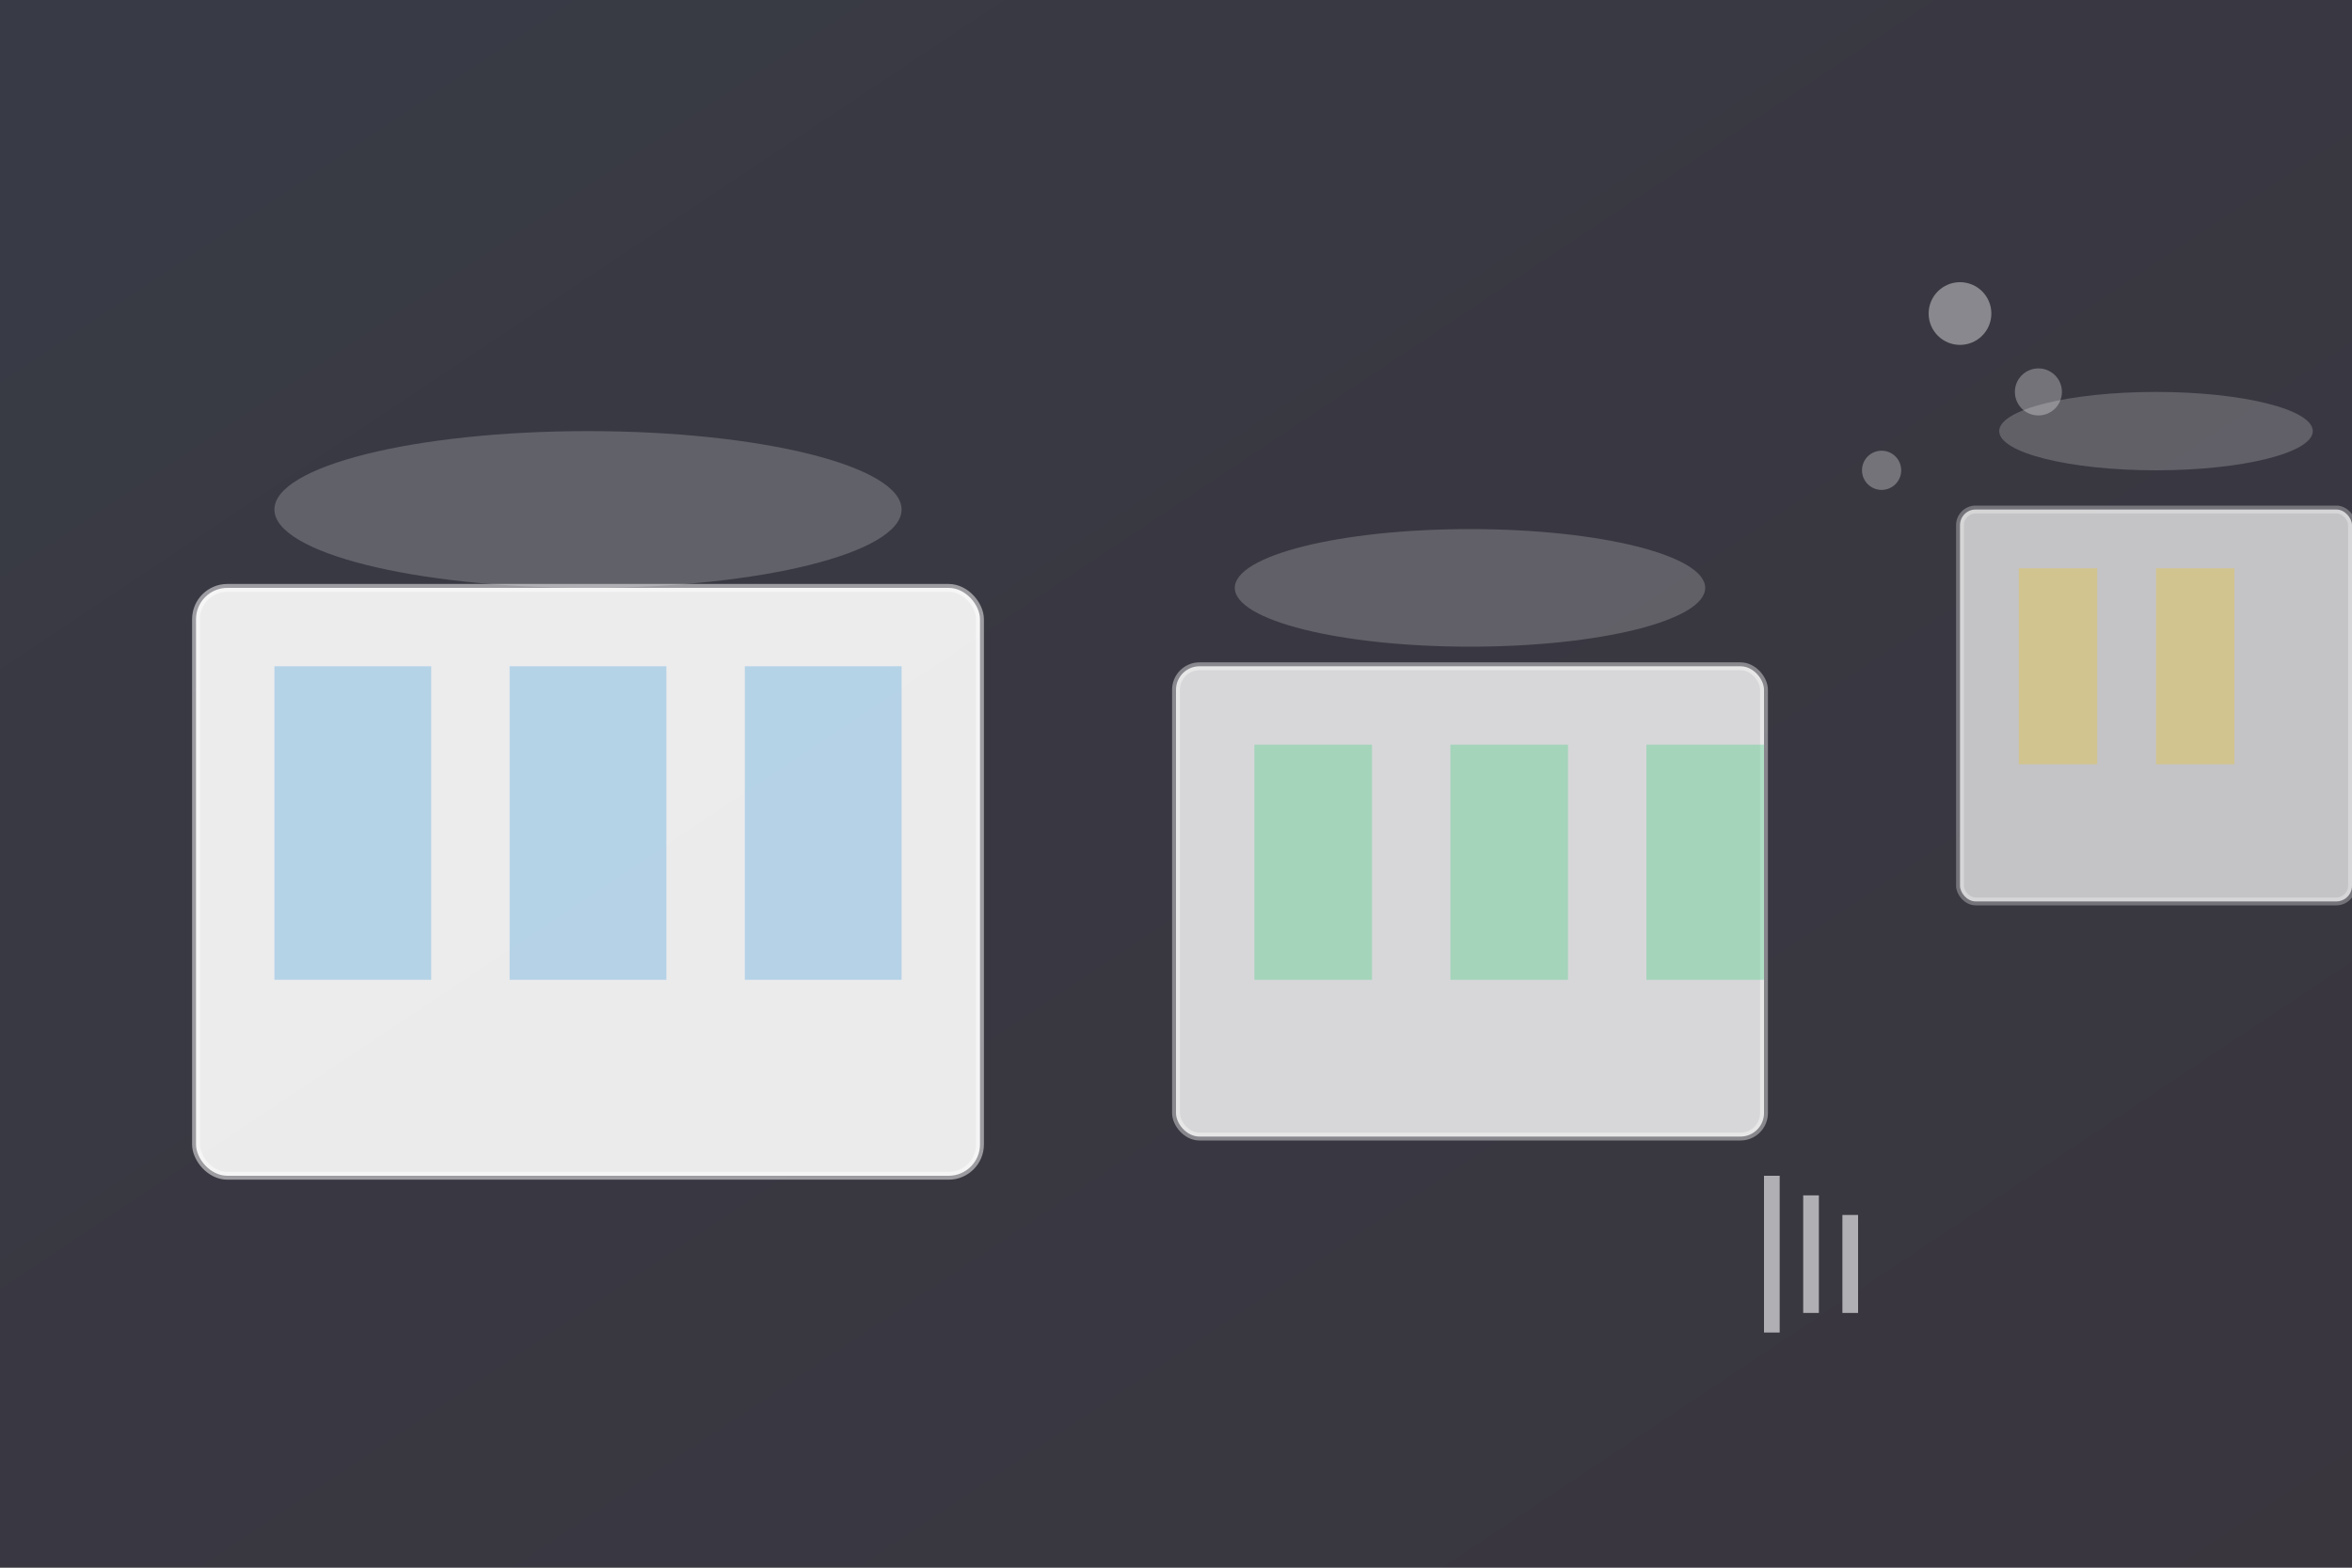
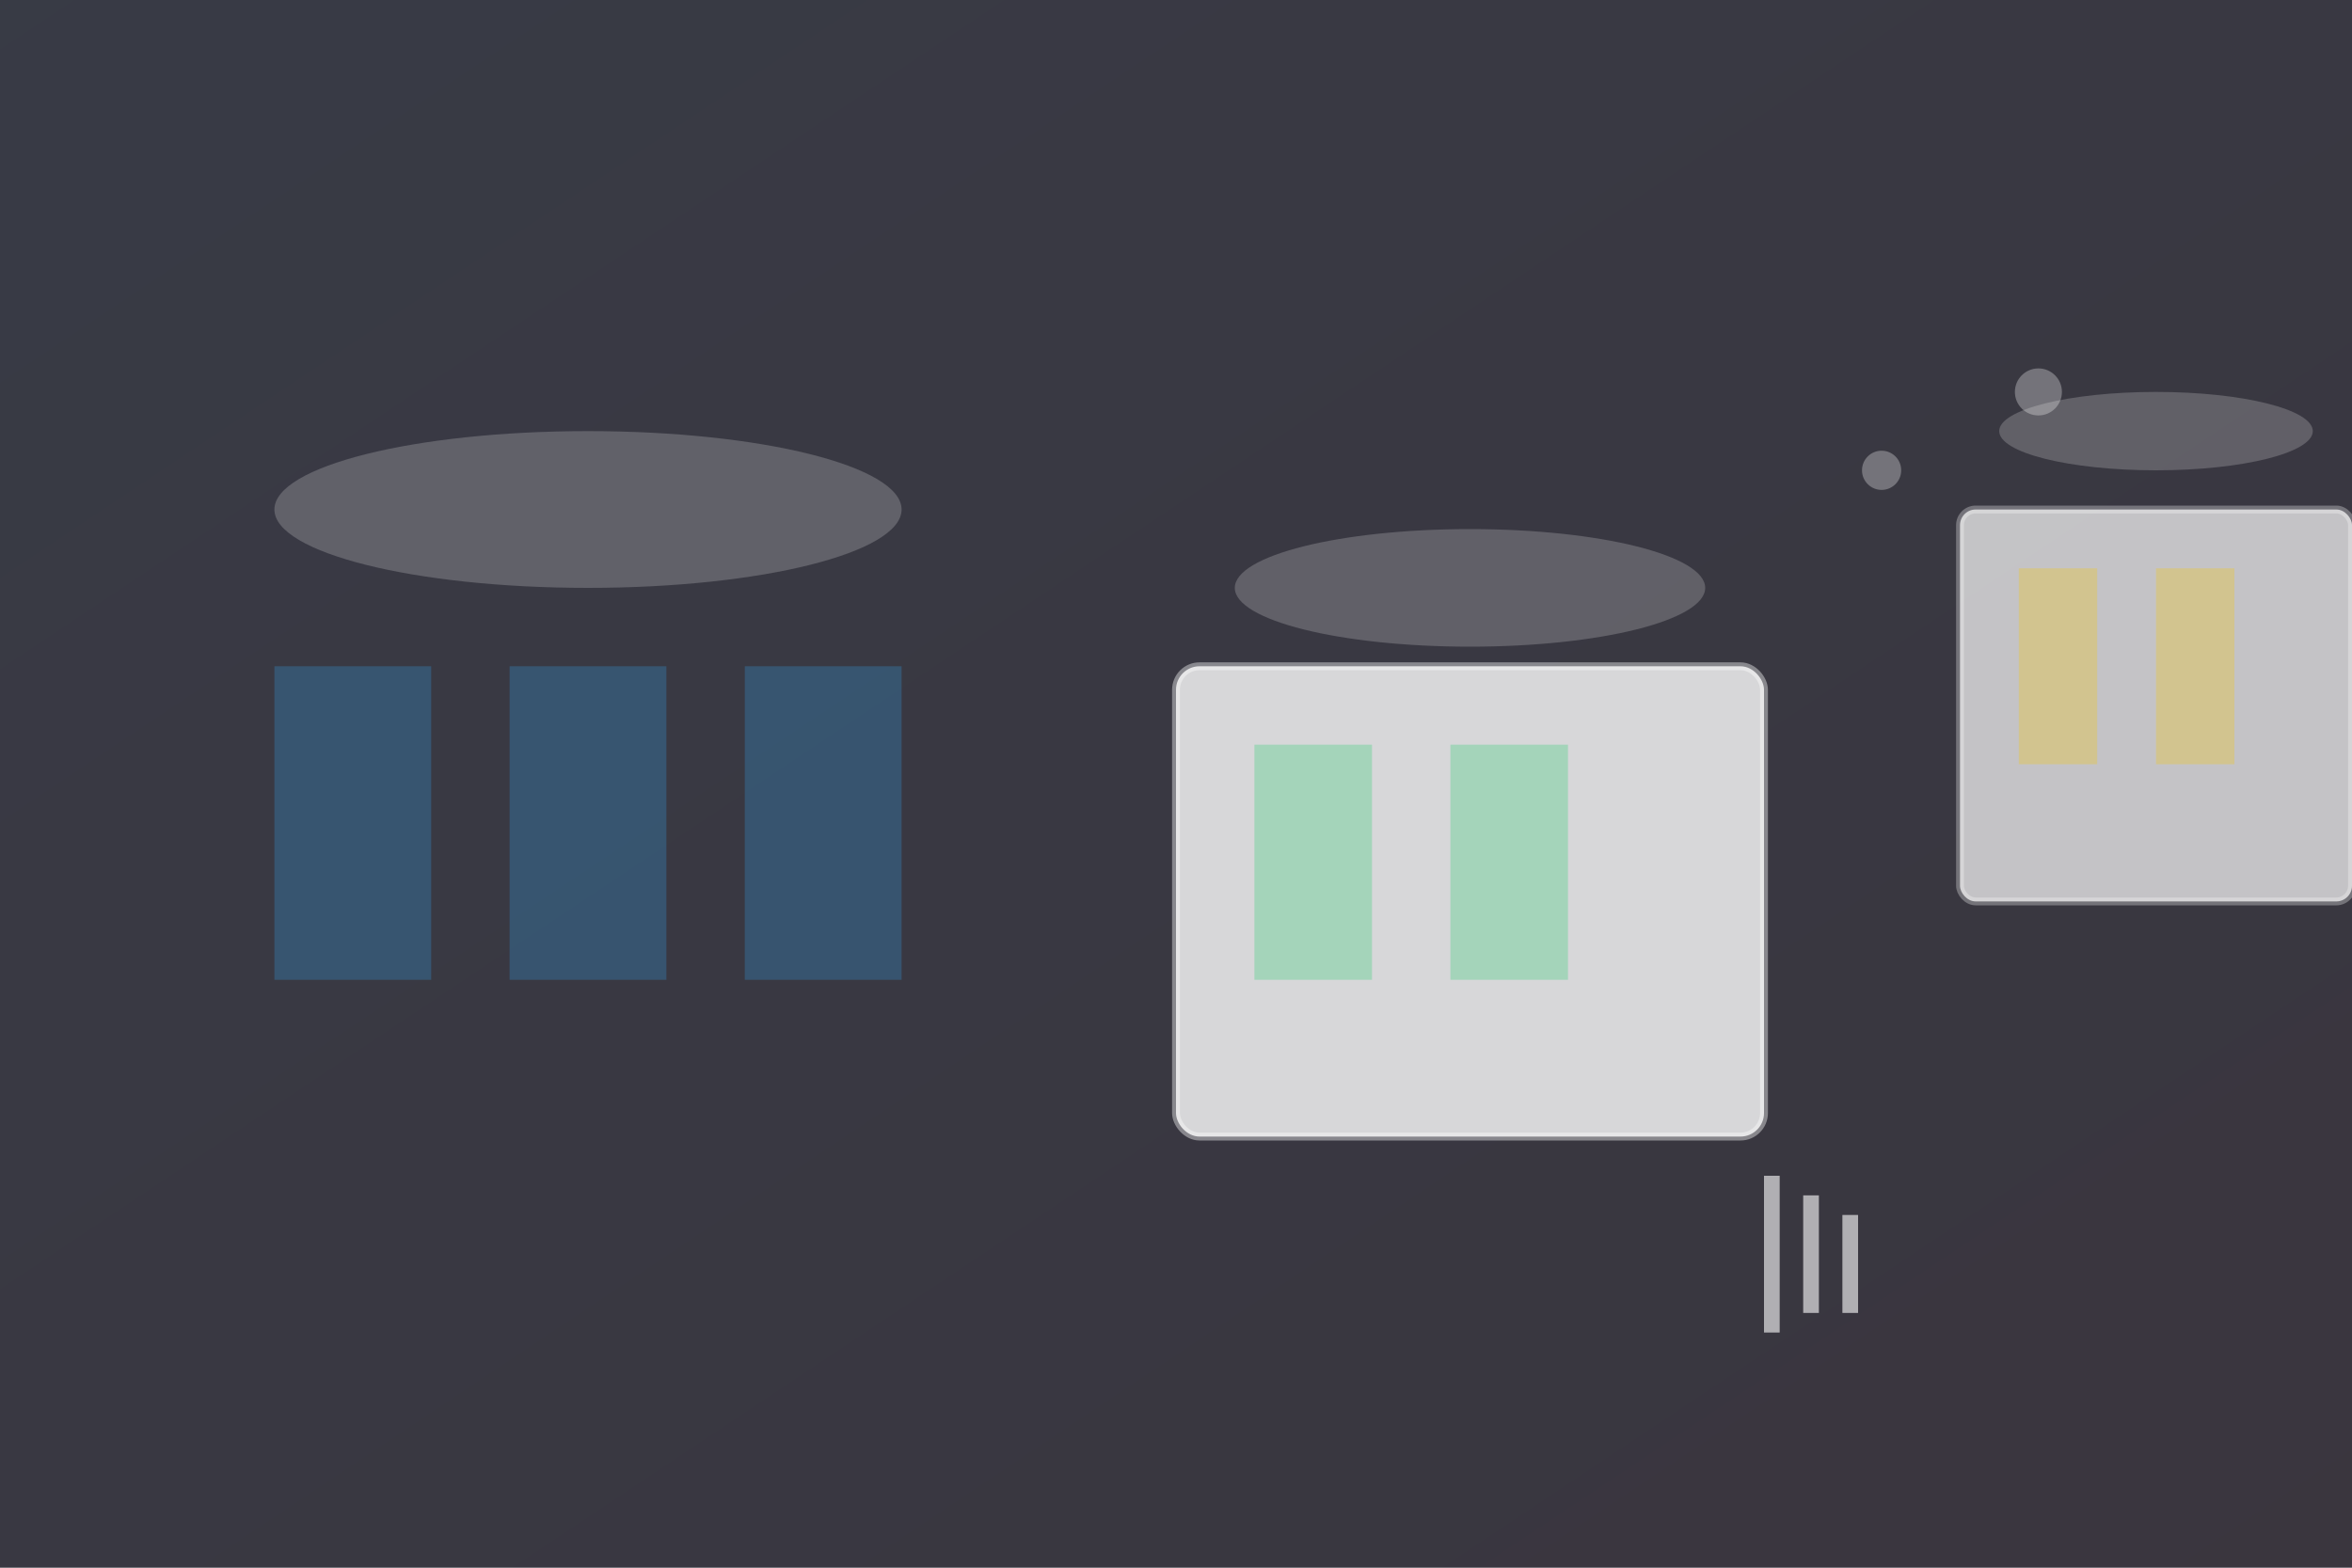
<svg xmlns="http://www.w3.org/2000/svg" width="600" height="400" viewBox="0 0 600 400" fill="none">
  <rect x="0" y="0" width="600" height="400" fill="#333333" stroke="none" />
  <rect width="600" height="400" fill="url(#heroGradient)" />
  <g transform="translate(50, 50)">
-     <rect x="0" y="100" width="200" height="150" rx="8" fill="rgba(255,255,255,0.9)" stroke="rgba(255,255,255,0.5)" stroke-width="2" />
    <rect x="20" y="120" width="40" height="80" fill="rgba(52,152,219,0.3)" />
    <rect x="80" y="120" width="40" height="80" fill="rgba(52,152,219,0.3)" />
    <rect x="140" y="120" width="40" height="80" fill="rgba(52,152,219,0.3)" />
    <rect x="250" y="120" width="150" height="120" rx="6" fill="rgba(255,255,255,0.8)" stroke="rgba(255,255,255,0.4)" stroke-width="2" />
    <rect x="270" y="140" width="30" height="60" fill="rgba(46,204,113,0.3)" />
    <rect x="320" y="140" width="30" height="60" fill="rgba(46,204,113,0.3)" />
-     <rect x="370" y="140" width="30" height="60" fill="rgba(46,204,113,0.3)" />
    <rect x="450" y="80" width="100" height="100" rx="4" fill="rgba(255,255,255,0.7)" stroke="rgba(255,255,255,0.3)" stroke-width="2" />
    <rect x="465" y="95" width="20" height="50" fill="rgba(241,196,15,0.3)" />
    <rect x="500" y="95" width="20" height="50" fill="rgba(241,196,15,0.3)" />
    <ellipse cx="100" cy="80" rx="80" ry="20" fill="rgba(255,255,255,0.2)" />
    <ellipse cx="325" cy="100" rx="60" ry="15" fill="rgba(255,255,255,0.2)" />
    <ellipse cx="500" cy="60" rx="40" ry="10" fill="rgba(255,255,255,0.2)" />
  </g>
-   <circle cx="500" cy="80" r="8" fill="rgba(255,255,255,0.4)" />
  <circle cx="520" cy="100" r="6" fill="rgba(255,255,255,0.3)" />
  <circle cx="480" cy="120" r="5" fill="rgba(255,255,255,0.3)" />
  <g transform="translate(450, 300)">
    <rect x="0" y="0" width="4" height="40" fill="rgba(255,255,255,0.6)" />
    <rect x="10" y="5" width="4" height="30" fill="rgba(255,255,255,0.6)" />
    <rect x="20" y="10" width="4" height="25" fill="rgba(255,255,255,0.6)" />
  </g>
  <defs>
    <linearGradient id="heroGradient" x1="0%" y1="0%" x2="100%" y2="100%">
      <stop offset="0%" stop-color="rgba(102,126,234,0.1)" />
      <stop offset="100%" stop-color="rgba(118,75,162,0.1)" />
    </linearGradient>
  </defs>
</svg>